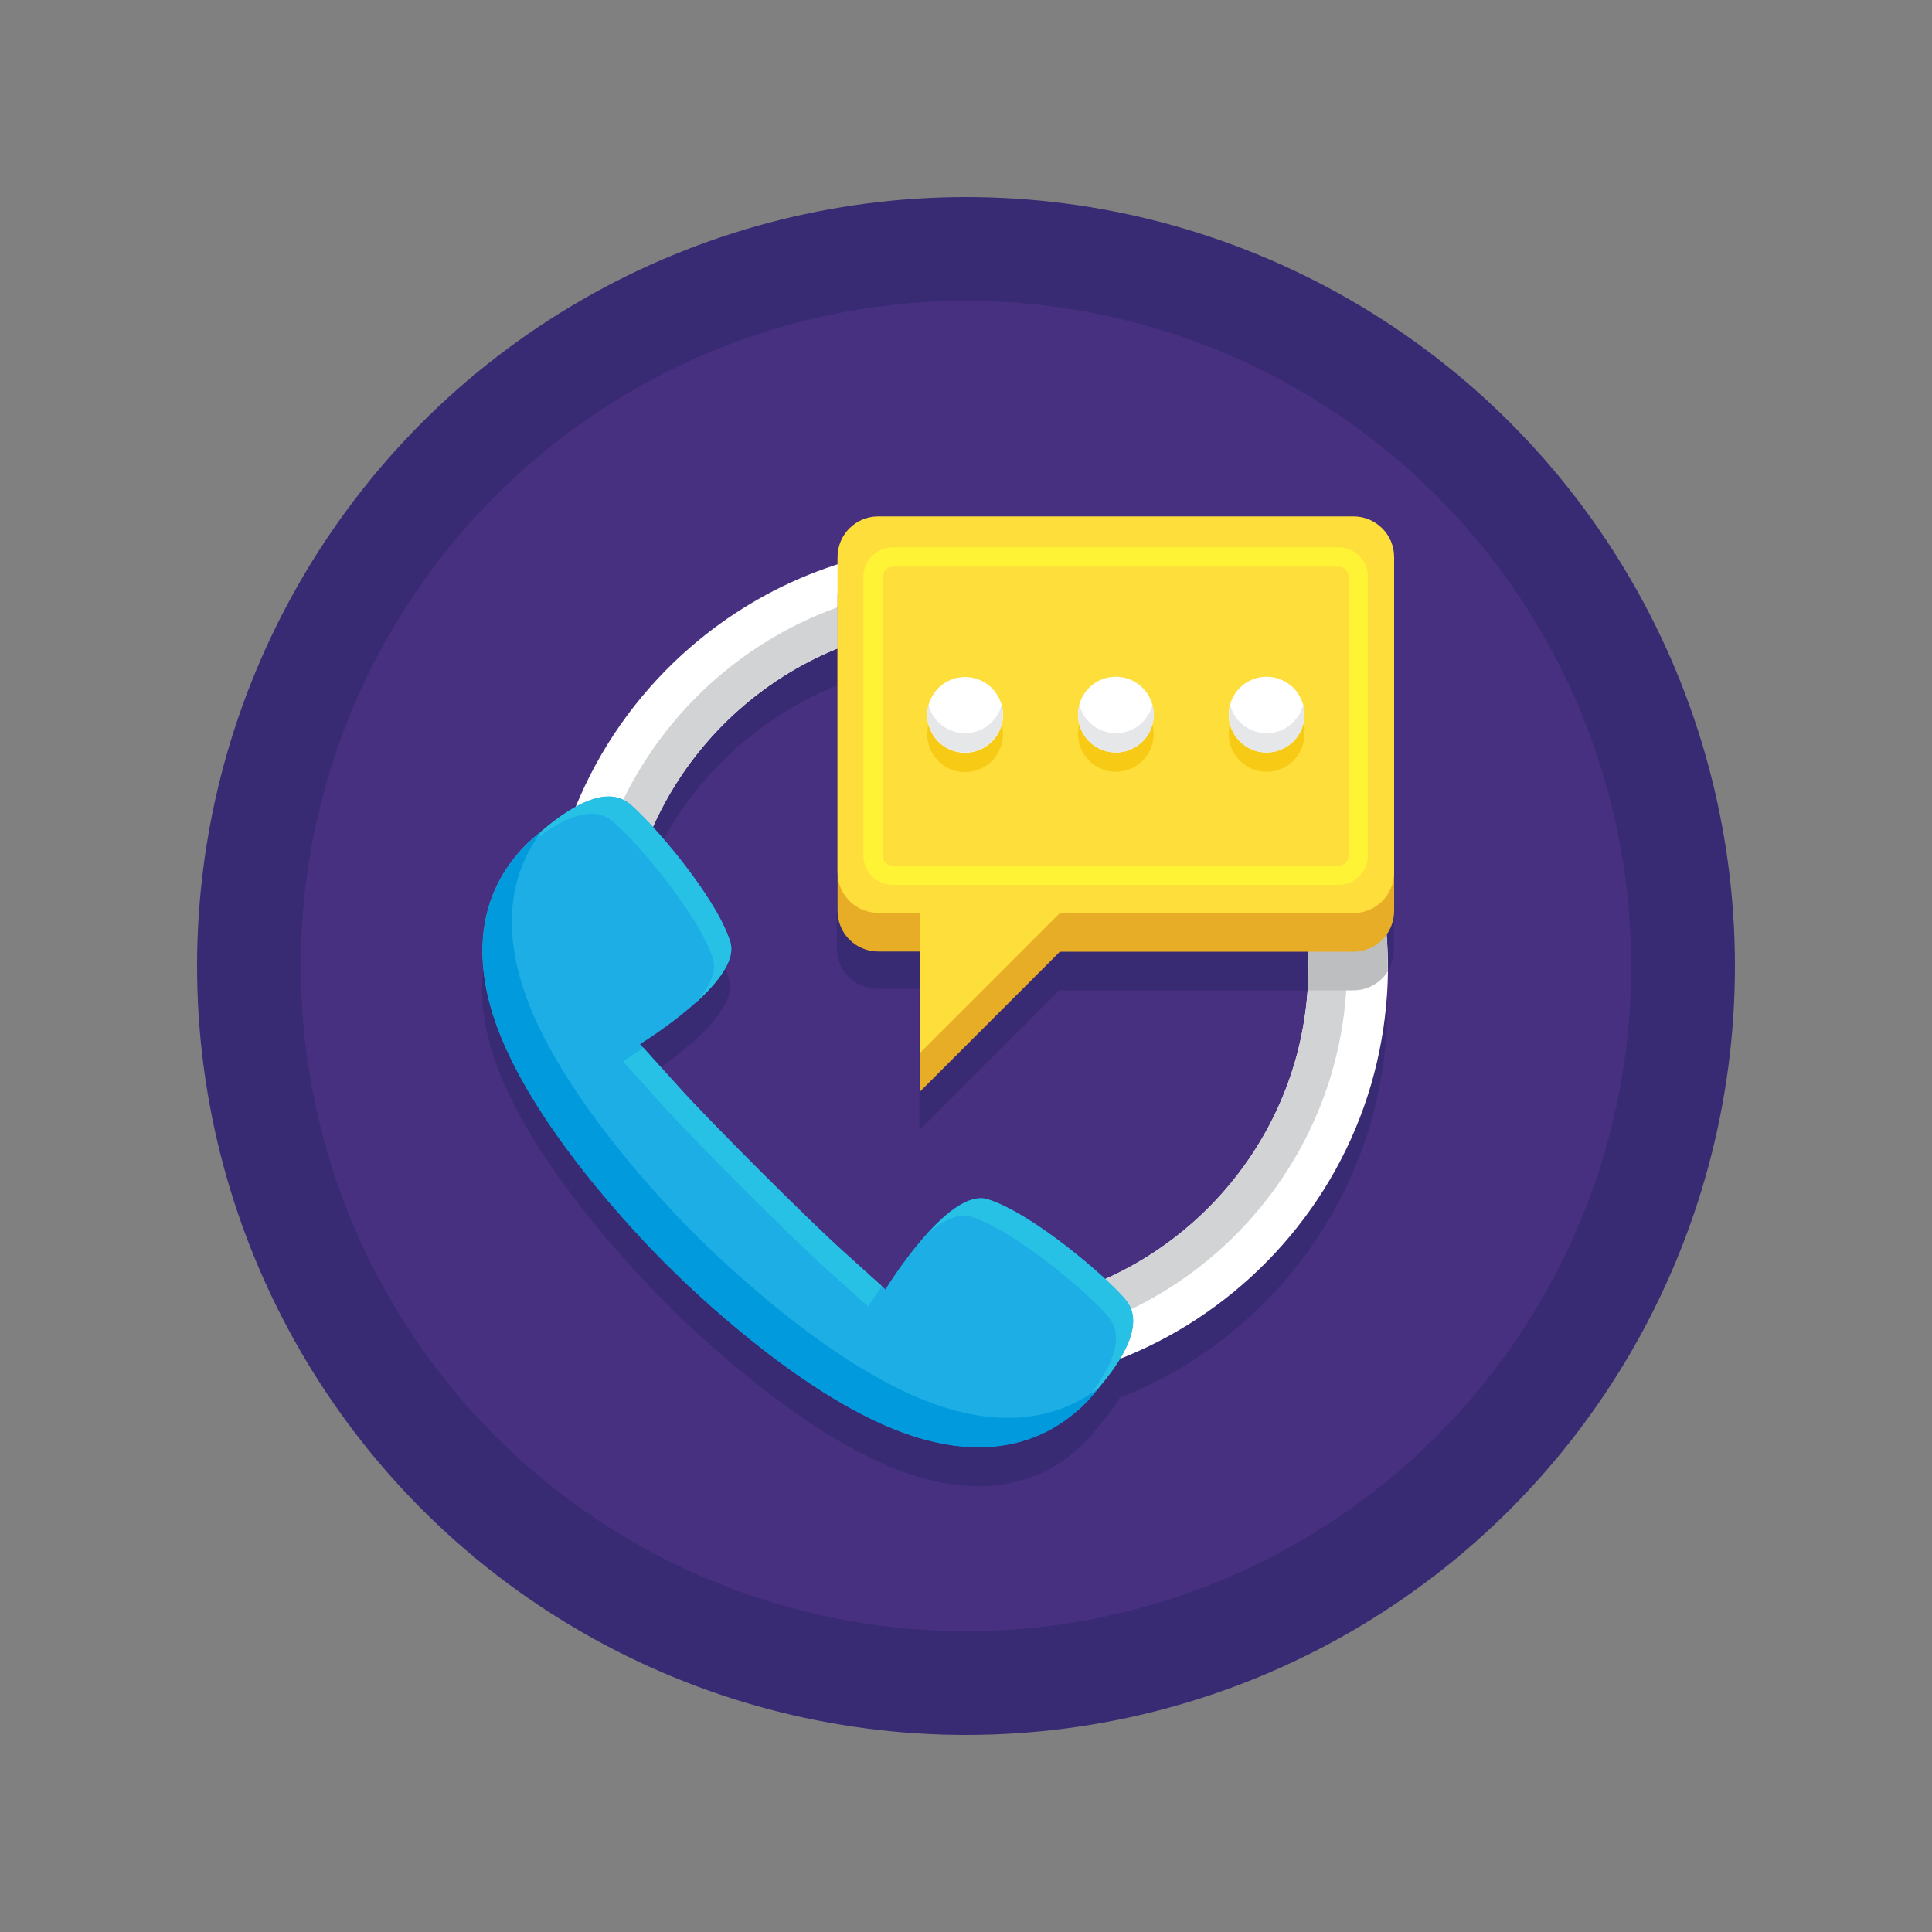
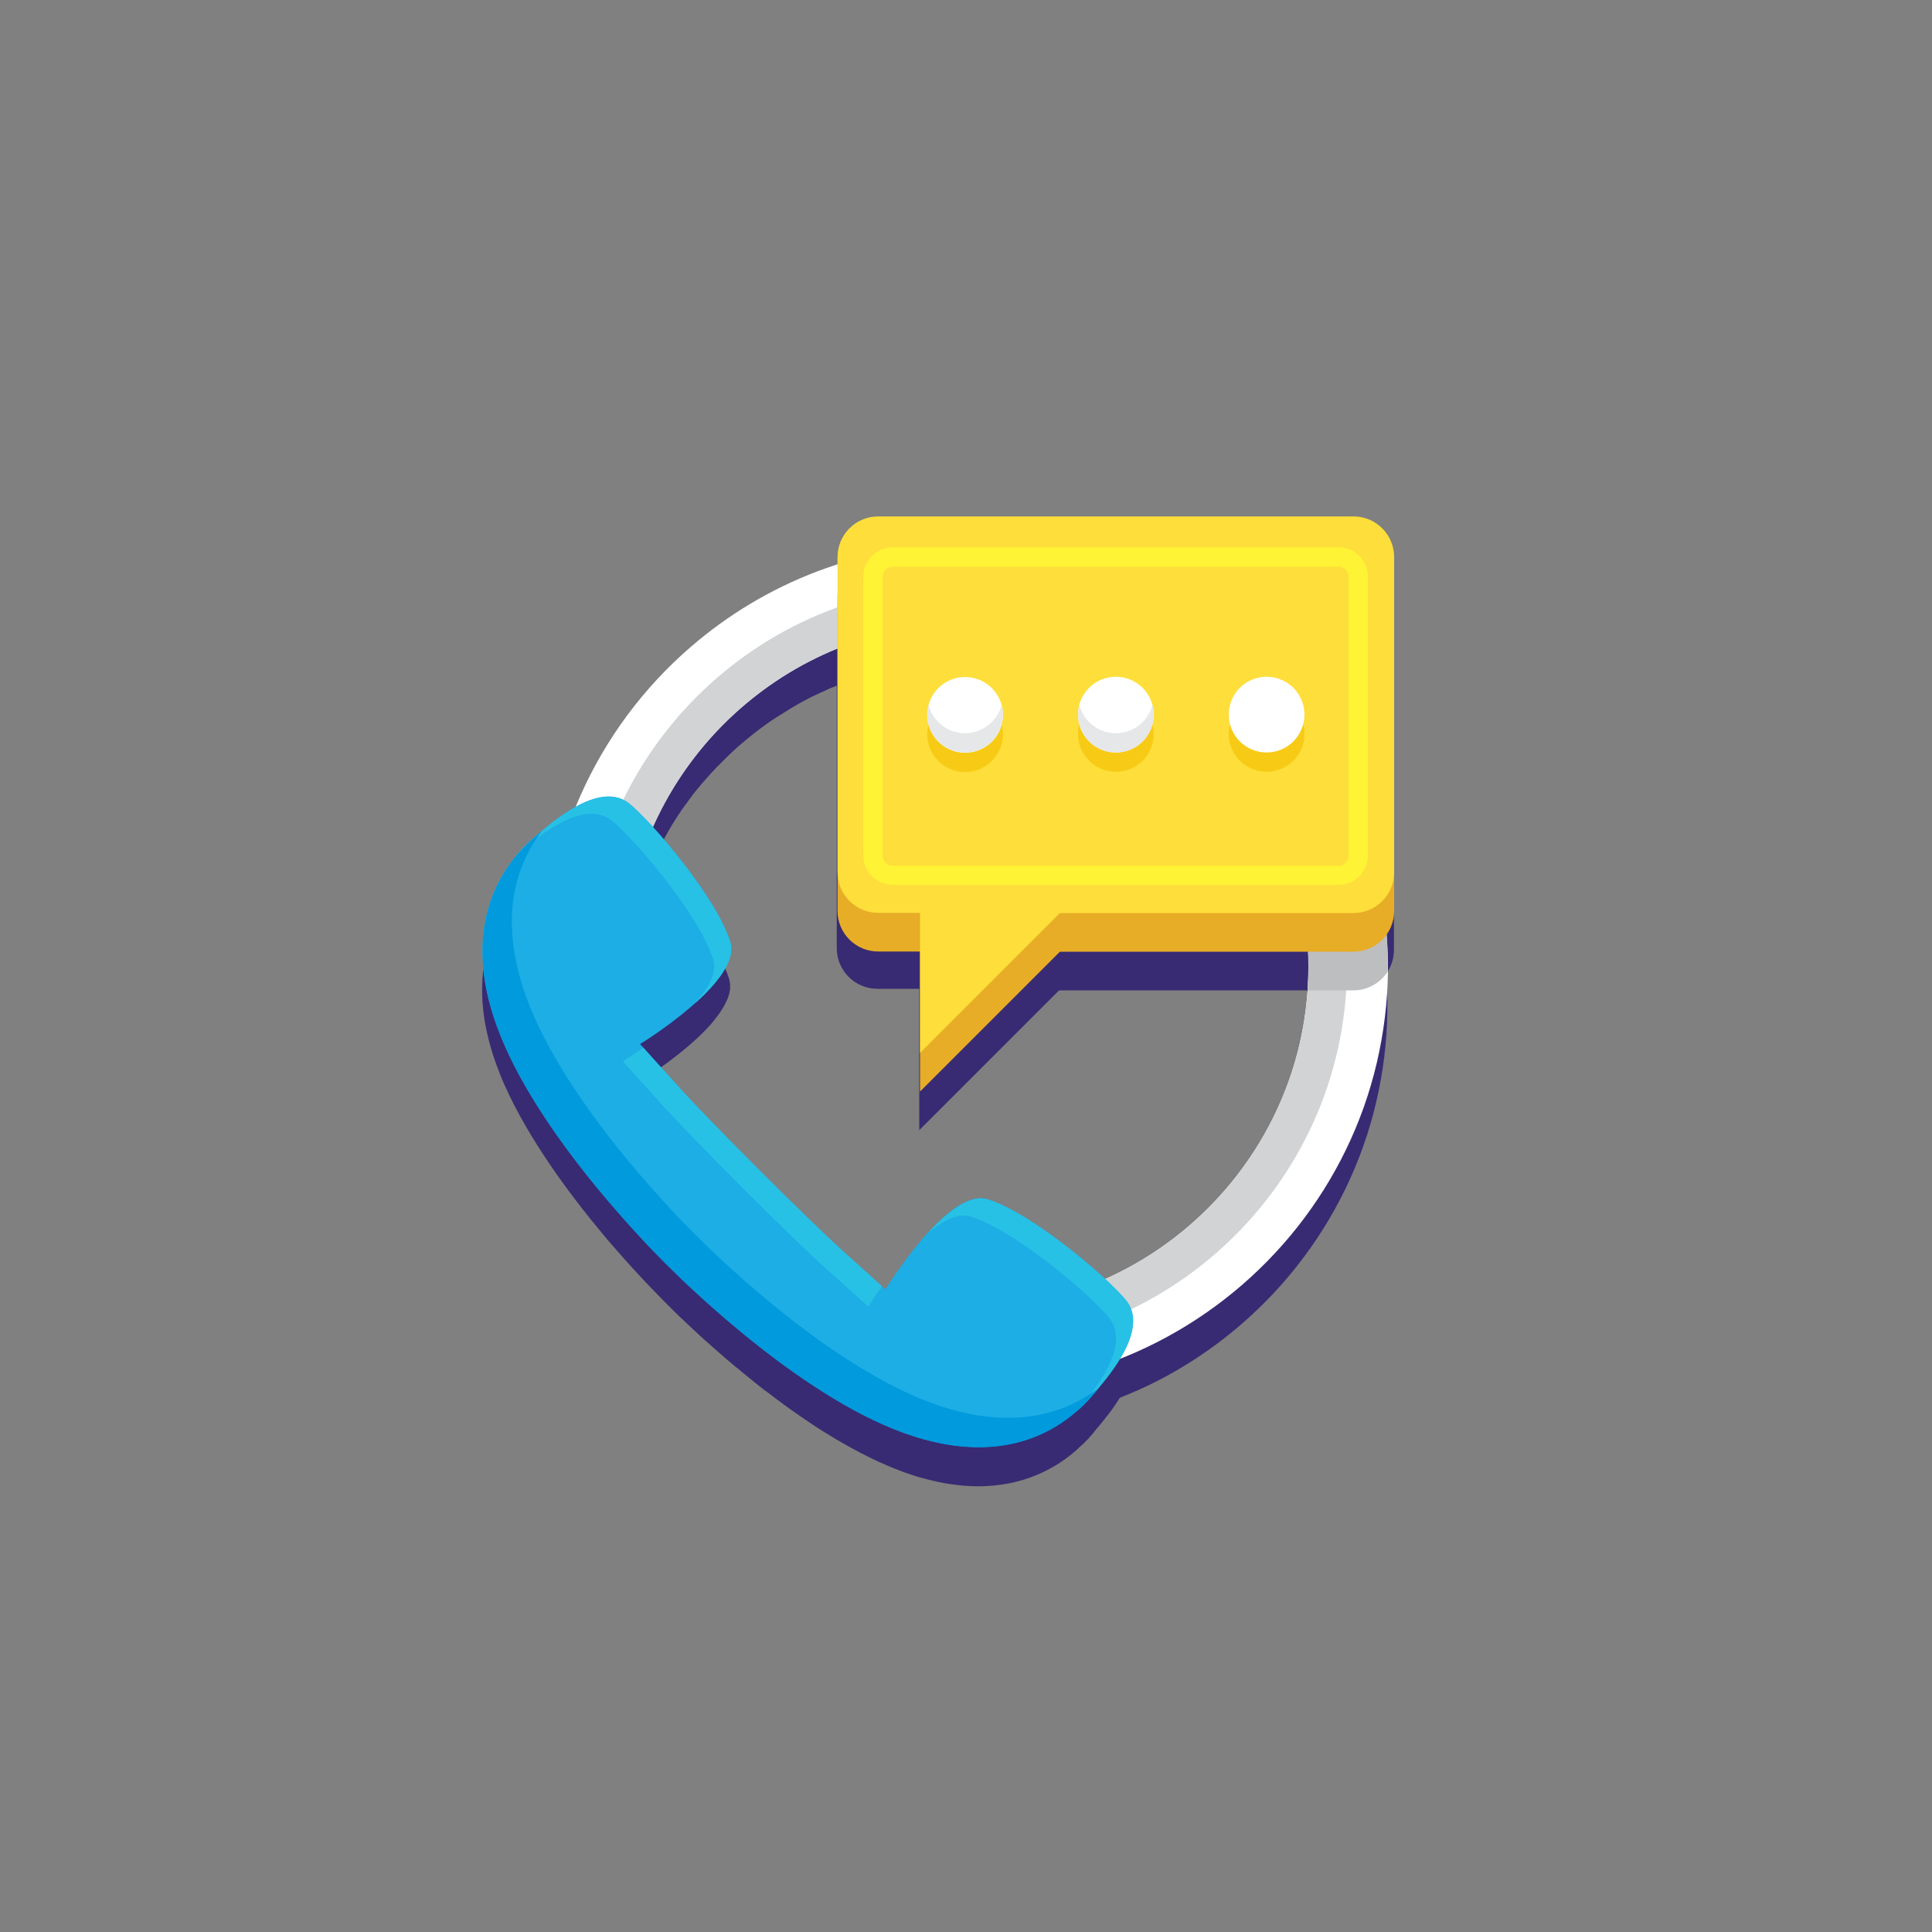
<svg xmlns="http://www.w3.org/2000/svg" viewBox="0 0 1000 1000" xml:space="preserve">
  <rect x="0" y="0" width="1000" height="1000" fill="#808080" stroke="none" />
  <switch>
    <g>
-       <circle fill="#382B73" cx="500" cy="500" r="398" />
-       <circle fill="#473080" cx="500" cy="500" r="344.3" />
      <path fill="#382B73" d="M700.6 287.3h-246c-11.7 0-21.1 9.4-21.1 21.1v3.6c-28.2 9-53.9 23.7-75.9 42.6-24.5 21.1-44.2 47.5-57.4 77.4-.8 1.9-1.6 3.7-2.4 5.6-1.1.6-2.1 1.2-3.2 1.9l-.9.6c-5.6 3.6-10.4 7.6-13.2 10l-.1.1-.2.2c-.1.1-.2.1-.3.2l-.1.1c-.3.3-.7.6-1.1.9-.2.2-.4.3-.6.5-.4.4-.9.7-1.4 1.2-.1.1-.3.2-.4.4-.1 0-.1.1-.2.1l-.1.1-.1.1-.6.6c-.1 0-.1.1-.2.1l-.2.2c-.2.1-.3.3-.5.4l-.1.1-.2.2c-.5.4-.9.9-1.4 1.3l-1 1-.2.2-.7.7-.2.2c-.2.2-.5.5-.7.8l-.2.2-.2.2c-.2.2-.4.5-.7.7l-.1.1c-1.4 1.5-2.8 3.2-4.2 5.1-9.6 12.8-18.7 33.4-13.4 63.6.9 5.2 2.3 10.6 4.1 16.4 1.1 3.4 2.4 6.9 3.8 10.4.7 1.7 1.4 3.5 2.2 5.2 12.4 27.8 33.1 55.9 51 77.3 2.2 2.7 4.4 5.2 6.6 7.7.8.9 1.6 1.8 2.3 2.6l2.4 2.7c.5.6 1 1.1 1.5 1.7 1.5 1.7 2.9 3.2 4.3 4.7 1.8 2 3.6 3.9 5.2 5.6.8.8 1.5 1.6 2.3 2.4l.1.1c2.6 2.7 4.7 4.9 6.3 6.5l.7.7.6.6.6.6.7.7c1.6 1.6 3.8 3.8 6.5 6.4.4.4.8.7 1.2 1.1 1.6 1.5 3.4 3.2 5.3 5 1 .9 2 1.8 3 2.8 2.1 1.9 4.3 3.9 6.6 5.9 2.3 2.1 4.8 4.2 7.3 6.4l3.9 3.3c1 .9 2.1 1.7 3.2 2.6 1 .8 2 1.7 3 2.5 1.4 1.1 2.8 2.3 4.3 3.5 1.5 1.2 2.9 2.3 4.4 3.5.7.6 1.5 1.2 2.3 1.7 1.5 1.2 3.1 2.3 4.6 3.5 5.4 4.1 11.1 8.1 16.9 12 .8.6 1.7 1.1 2.5 1.7 2.5 1.6 5 3.3 7.6 4.8 2.5 1.6 5.1 3.1 7.7 4.6 12 6.9 24.4 12.8 36.4 16.7 3.8 1.2 7.5 2.2 11.1 3 1.8.4 3.5.8 5.3 1.1 1.6.3 3.2.5 4.8.7.2 0 .4.1.6.1 1.5.2 3 .3 4.4.5h.4c2.3.2 4.6.3 6.8.3 25 .1 41.7-10.2 51.7-19.1l.1-.1.9-.9.2-.2c.3-.2.5-.5.8-.7l.2-.2c.3-.2.5-.5.8-.7l.1-.1 2.5-2.5.1-.1c.2-.2.4-.4.6-.7 0-.1.1-.1.1-.2l.6-.6.1-.1c.2-.2.4-.5.6-.7.4-.5.8-.9 1.1-1.3v-.1c.2-.2.3-.4.4-.5l.1-.1c.1-.2.3-.3.4-.5l.1-.1c.1-.2.3-.3.4-.5.1-.1.2-.3.4-.4 2.5-3.1 7.4-8.8 11.4-15.4 6.5-2.6 12.9-5.4 19.2-8.6 56.5-28.9 98.9-81.6 113.6-144.8 3.5-15.1 5.5-30.8 5.7-46.9v-2.9c0-5.5-.2-10.9-.6-16.3 2.5-3.5 4-7.7 4-12.3v-183c.2-11.9-9.3-21.4-20.9-21.4zm-31.8 286.9c-.1.3-.2.7-.3 1-.4 1.3-.8 2.5-1.3 3.8l-.3.9c-.5 1.4-1 2.8-1.6 4.2 0 .1-.1.2-.1.4-1.2 3.1-2.5 6.1-3.9 9.1l-.3.6c-.6 1.2-1.2 2.5-1.8 3.7-.2.3-.3.7-.5 1-.6 1.1-1.1 2.2-1.7 3.3-.2.4-.4.7-.6 1-.6 1.1-1.2 2.3-1.9 3.4-.2.3-.3.6-.5.8-1.6 2.8-3.3 5.6-5.1 8.4v.1c-.8 1.3-1.7 2.6-2.6 3.9-.2.3-.4.5-.6.8-.7 1-1.4 2.1-2.2 3.1-.2.3-.5.7-.7 1-.7 1-1.5 2-2.2 2.9-.2.3-.5.6-.7.9-.8 1.1-1.7 2.1-2.5 3.2-.1.2-.3.4-.4.5-2.1 2.5-4.2 5-6.4 7.4-.1.2-.3.3-.4.4-.9 1-1.9 2-2.8 3l-.8.8-2.6 2.6c-.3.3-.6.6-.9.8-.9.9-1.8 1.7-2.7 2.6-.3.2-.5.5-.8.7l-3.3 3-.2.2c-2.4 2.1-4.9 4.2-7.5 6.2-.3.2-.5.4-.8.6-1 .8-2 1.5-3 2.2-.4.3-.7.5-1.1.8-.9.7-1.9 1.4-2.9 2-.4.3-.7.5-1.1.8-1 .7-2 1.4-3 2l-.9.6c-2.7 1.7-5.4 3.4-8.2 5-.3.2-.6.3-.9.5-1.1.6-2.1 1.2-3.2 1.8-.5.3-.9.5-1.4.7-.9.5-1.8 1-2.8 1.4-.5.3-1.1.5-1.6.8-.9.4-1.8.9-2.7 1.3-.6.3-1.1.5-1.7.8-.5.2-1 .5-1.5.7-9-8.3-21.6-18.7-34.1-27.1-2.3-1.6-4.7-3.1-7-4.5-1.8-1.1-3.5-2.1-5.3-3.1-5.2-2.9-10.1-5.2-14.5-6.5-.3-.1-.6-.2-.9-.2-.1 0-.2 0-.3-.1-.2 0-.4-.1-.6-.1h-.4c-.2 0-.4 0-.6-.1h-2.4c-.2 0-.4 0-.6.1-.2 0-.3 0-.5.1-.2 0-.4.1-.6.1-.2 0-.3.1-.5.1s-.4.1-.6.1c-.2 0-.3.1-.5.1-.2.1-.4.1-.6.2-.2.1-.3.1-.5.2s-.4.1-.6.2c-.2.1-.3.1-.5.2l-.6.3c-.2.1-.3.1-.5.2s-.5.2-.7.3c-.3.1-.6.3-.8.4-.2.1-.4.2-.5.3l-.6.3c-.2.1-.3.2-.5.3-.2.1-.4.2-.6.4-.2.1-.3.2-.5.3-.2.1-.4.3-.6.4-.2.1-.3.2-.5.3-.2.1-.4.3-.6.4-.1.1-.3.2-.4.3-.2.2-.4.3-.6.5-.1.1-.3.2-.4.3-.2.2-.4.3-.7.5-.1.1-.3.2-.4.3-.2.2-.5.4-.7.5l-.3.3c-.2.2-.5.4-.7.6-.1.1-.2.2-.3.2-.3.2-.5.5-.8.7-.1 0-.1.1-.2.1-2.3 2-4.6 4.3-6.8 6.7-.3.3-.6.7-.9 1-.3.3-.6.7-.9 1-11.9 13.2-21.3 28.6-21.3 28.6l-1.9-1.7c-.4-.4-1-.9-1.6-1.5 0 0-.1 0-.1-.1-.2-.2-.4-.3-.6-.5-.8-.7-1.7-1.5-2.8-2.5l-.3-.3c-3.2-2.9-7.9-7.1-14.7-13.2-.6-.5-1.2-1-1.8-1.6-.6-.6-1.3-1.2-2-1.8-2.7-2.5-5.9-5.5-9.4-8.9-1.7-1.7-3.5-3.4-5.4-5.2-1.9-1.9-4-3.8-6-5.9-6-5.9-12.4-12.2-18.8-18.6-4.3-4.3-8.5-8.6-12.6-12.7-2.1-2.1-4.1-4.1-6-6.1-2.9-3-5.8-5.9-8.4-8.7-6.2-6.4-11.4-11.9-14.9-15.8-5.5-6.1-9.4-10.5-12.3-13.7-2.9-3.2-4.7-5.2-5.7-6.4l-1.7-1.9s23.6-14.4 37.4-30.1c0-.1.1-.1.1-.2.2-.3.5-.5.7-.8.1-.1.2-.2.2-.3.2-.2.4-.5.6-.7.1-.1.2-.2.3-.4.2-.2.4-.4.5-.7.1-.1.2-.3.3-.4.2-.2.3-.4.5-.6.1-.1.2-.3.3-.4.2-.2.3-.4.5-.6.1-.2.2-.3.3-.5.1-.2.3-.4.4-.6.1-.2.2-.3.3-.5.1-.2.3-.4.4-.6.1-.2.2-.3.3-.5.1-.2.2-.4.4-.6.1-.2.2-.3.3-.5.1-.2.2-.4.3-.5l.3-.6.3-.6c.1-.3.3-.6.4-.9.1-.1.1-.3.2-.4l.3-.6c.1-.2.1-.3.2-.5s.2-.4.2-.6c.1-.2.1-.3.2-.5s.1-.4.2-.6c0-.2.1-.3.1-.5.1-.2.1-.4.2-.6 0-.2.1-.3.1-.5s.1-.4.1-.6c0-.1.1-.3.1-.4 0-.2.1-.4.1-.6v-2.4c0-.2 0-.4-.1-.6v-.4c0-.2-.1-.4-.1-.7 0-.1 0-.2-.1-.3-.1-.3-.2-.6-.2-.9-2.5-8-8.1-17.9-14.8-27.8-7.9-11.6-17.3-23.1-25.2-31.8.1-.2.2-.5.3-.7.3-.7.7-1.5 1-2.2.3-.6.6-1.2.8-1.8l1.2-2.4c.5-1 1-1.9 1.5-2.9.4-.8.9-1.7 1.3-2.5.3-.6.7-1.2 1-1.8.4-.7.7-1.3 1.1-2 .4-.6.7-1.2 1.1-1.9.4-.6.8-1.3 1.1-1.9.4-.6.8-1.2 1.2-1.9.4-.6.8-1.2 1.2-1.9l1.2-1.8 1.2-1.8c.4-.6.8-1.2 1.3-1.8.4-.6.8-1.2 1.3-1.8.4-.6.9-1.2 1.3-1.8.4-.6.9-1.2 1.3-1.8.4-.6.9-1.2 1.3-1.7.5-.6.9-1.2 1.4-1.7.4-.6.9-1.1 1.4-1.7.5-.6.9-1.2 1.4-1.7.5-.5.9-1.1 1.4-1.6.5-.6 1-1.1 1.5-1.7.5-.5.9-1 1.4-1.6.5-.6 1-1.1 1.6-1.7.5-.5.9-1 1.4-1.5.5-.6 1.1-1.2 1.7-1.7l1.4-1.4 1.8-1.8 1.3-1.3c.6-.6 1.3-1.2 1.9-1.8.4-.4.9-.8 1.3-1.2.5-.5 1-.9 1.5-1.4.5-.4 1-.9 1.5-1.3.6-.5 1.1-1 1.7-1.4.5-.4.9-.8 1.4-1.2l1.8-1.5c.5-.4.9-.7 1.4-1.1.6-.5 1.2-1 1.9-1.5.4-.3.9-.7 1.3-1 .6-.5 1.3-1 1.9-1.4.4-.3.9-.6 1.3-1 .7-.5 1.3-1 2-1.4.4-.3.9-.6 1.3-.9.7-.5 1.4-1 2.1-1.4.4-.3.8-.5 1.3-.8.7-.5 1.5-1 2.2-1.4.4-.2.7-.5 1.1-.7l2.4-1.5c.2-.1.4-.2.6-.4 3.1-1.9 6.3-3.7 9.6-5.4.1 0 .2-.1.2-.1.9-.5 1.9-1 2.9-1.4.3-.1.5-.3.8-.4.9-.4 1.9-.9 2.8-1.3.3-.1.6-.3.9-.4.9-.4 1.9-.8 2.8-1.3.3-.1.6-.3.9-.4l3-1.2c.2-.1.3-.1.5-.2v135.8c0 11.7 9.4 21.1 21.1 21.1h21.6V585l72.4-72.4h128.5c0 .5 0 1 .1 1.6v1.2c0 1.6.1 3.1.1 4.7 0 1.9 0 3.8-.1 5.7 0 .5 0 1-.1 1.4-.1 1.5-.1 3.1-.2 4.6 0 .4-.1.8-.1 1.3l-.3 3c0 .5-.1 1.1-.1 1.6-.1 1.1-.2 2.2-.4 3.2-.1.5-.1.9-.2 1.4-.2 1.3-.4 2.7-.6 4 0 .2-.1.4-.1.6-.2 1.5-.5 3.1-.8 4.6 0 .1 0 .2-.1.3-.3 1.4-.5 2.8-.8 4.2-.1.3-.1.7-.2 1-.3 1.2-.5 2.4-.8 3.5-.1.4-.2.7-.3 1.1-.3 1.1-.6 2.3-.9 3.4-.1.3-.2.7-.3 1-.3 1.2-.6 2.3-1 3.5-.1.3-.2.5-.2.8.3 1.3-.1 2.6-.5 3.9z" />
      <g>
        <path fill="#FFF" d="M712.9 451.4c-3.1-13.6-7.5-26.8-13-39.3-14-31.8-35.5-59.7-62.1-81.4-25.4-20.7-55.4-35.8-88.3-43.4-15.9-3.7-32.4-5.6-49.4-5.6-54.4 0-104.2 20-142.4 53-24.5 21.1-44.2 47.5-57.4 77.4-5.5 12.5-9.9 25.7-13 39.3-3.6 15.6-5.5 31.9-5.5 48.6 0 17.1 2 33.8 5.7 49.8 14.8 63.2 57.1 116 113.6 144.8 29.7 15.2 63.4 23.8 99 23.8s69.3-8.6 99-23.8c56.5-28.9 98.9-81.6 113.6-144.8 3.5-15.1 5.5-30.8 5.7-46.9V500c-.1-16.7-2-33-5.5-48.6zm-42.7 98.4c-15.4 52.7-54.8 95.3-105.4 115.3-20.1 7.9-41.9 12.3-64.8 12.3s-44.7-4.3-64.8-12.3c-50.6-19.9-90-62.6-105.4-115.3-4.6-15.8-7.1-32.5-7.1-49.8 0-51.6 22.1-98.1 57.4-130.5 15.5-14.2 33.5-25.8 53.3-33.8 20.5-8.4 43-13 66.5-13 46.7 0 89.3 18.2 121 47.8 34.6 32.4 56.3 78.5 56.3 129.5 0 4.2-.2 8.4-.4 12.5-.9 12.9-3.1 25.3-6.6 37.3z" />
        <path fill="#D1D3D4" d="M500 302.8c-108.7 0-197.2 88.4-197.2 197.2S391.3 697.2 500 697.2 697.2 608.7 697.2 500 608.7 302.8 500 302.8zm0 374.5c-97.8 0-177.3-79.5-177.3-177.3S402.2 322.7 500 322.7 677.3 402.2 677.3 500 597.8 677.3 500 677.3z" />
        <path fill="#1CAEE4" d="M568.4 718.6c6.3-7.5 26.2-31 14.4-45.6-9.3-11.5-48.3-45-71.6-52.3-20.5-6.4-52.9 46.7-52.9 46.7l-21.9-19.7c-8.9-8-26.3-24.9-43.4-42-17.1-17.1-34-34.4-42-43.4l-19.7-21.9s53.1-32.4 46.7-52.9c-7.3-23.4-40.8-62.3-52.3-71.6-14.6-11.8-38.1 8.2-45.6 14.4-7.5 6.3-44.4 34.4-24.7 95.7 17.6 55 77.2 116.1 89.2 128.1s73 71.6 128.1 89.2c61.4 19.7 89.5-17.2 95.7-24.7z" />
        <g fill="#27C1E6">
          <path d="M333 542.3c-6.2 4.3-10.6 7-10.6 7l19.7 21.9c8 8.9 24.9 26.3 42 43.4 17.1 17.1 34.4 34 43.4 42l21.9 19.7s2.7-4.4 7.1-10.6c-2.4-2.1-7.8-7-20-18-8.9-8-26.3-24.9-43.4-42-17.1-17.1-34-34.4-42-43.4-11.1-12.2-16-17.6-18.1-20zM271.2 439.3c7.5-6.3 31-26.2 45.6-14.4 11.5 9.3 45 48.3 52.3 71.6 2.1 6.8-2.3 14.9-9.2 22.7 11.3-10.2 21-22.1 18.1-31.6-7.3-23.4-40.8-62.3-52.3-71.6-14.6-11.8-38.1 8.2-45.6 14.4-2.2 1.9-7.1 5.7-12.3 11.7 1.5-1.2 2.6-2.1 3.4-2.8zM582.9 673.1c-9.3-11.5-48.3-45-71.6-52.3-9.5-2.9-21.4 6.8-31.6 18.1 7.8-6.8 15.9-11.3 22.7-9.2 23.4 7.3 62.3 40.8 71.6 52.3 11.8 14.6-8.2 38.1-14.4 45.6-.7.8-1.6 2-2.8 3.3 6-5.2 9.9-10 11.7-12.3 6.2-7.5 26.2-31 14.4-45.5z" />
        </g>
        <path fill="#009ADD" d="M487.9 728.2c-55-17.6-116.1-77.2-128.1-89.2s-71.6-73-89.2-128.1c-12.8-40-1.6-65.9 9.9-80.8l-.3.3c-7.5 6.3-44.4 34.4-24.7 95.7 17.6 55 77.2 116.1 89.2 128.1s73 71.6 128.1 89.2c61.3 19.7 89.4-17.2 95.7-24.7l.3-.3c-15 11.4-40.9 22.6-80.9 9.8z" />
        <path fill="#BCBEC0" d="M718.3 500v2.9c-3.8 5.8-10.3 9.7-17.7 9.7h-23.7c.3-4.1.4-8.3.4-12.5 0-51-21.7-97.1-56.3-129.5-31.7-29.6-74.3-47.8-121-47.8-23.5 0-46 4.6-66.5 13v-27.3c0-11.6 9.4-21.1 21.1-21.1h94.8c32.9 7.6 63 22.7 88.3 43.4 26.6 21.7 48.1 49.6 62.1 81.4 5.5 12.5 9.9 25.7 13 39.3 3.6 15.5 5.5 31.8 5.5 48.5z" />
        <path fill="#E7AD27" d="M700.6 287.3h-246c-11.7 0-21.1 9.4-21.1 21.1v163c0 11.7 9.4 21.1 21.1 21.1h21.6V565l72.4-72.4h151.9c11.7 0 21.1-9.4 21.1-21.1v-163c.1-11.7-9.4-21.2-21-21.2z" />
        <path fill="#FEDE3A" d="M700.6 267.3h-246c-11.7 0-21.1 9.4-21.1 21.1v163c0 11.7 9.4 21.1 21.1 21.1h21.6V545l72.4-72.4h151.9c11.7 0 21.1-9.4 21.1-21.1v-163c.1-11.7-9.4-21.2-21-21.2z" />
        <circle transform="rotate(-76.714 499.594 379.944)" fill="#F7CB15" cx="499.5" cy="379.9" r="19.6" />
        <circle transform="rotate(-45.001 577.564 379.94)" fill="#F7CB15" cx="577.6" cy="379.9" r="19.6" />
        <circle transform="rotate(-22.5 655.553 379.916)" fill="#F7CB15" cx="655.6" cy="379.9" r="19.6" />
        <circle transform="rotate(-76.714 499.594 369.943)" fill="#FFF" cx="499.5" cy="369.9" r="19.6" />
        <path fill="#E6E7E8" d="M499.5 379.5c-9.1 0-16.7-6.2-18.9-14.6-.4 1.6-.7 3.3-.7 5 0 10.8 8.8 19.6 19.6 19.6s19.6-8.8 19.6-19.6c0-1.7-.2-3.4-.7-5-2.2 8.4-9.8 14.6-18.9 14.6z" />
        <circle transform="rotate(-45.001 577.564 369.939)" fill="#FFF" cx="577.6" cy="369.9" r="19.6" />
        <path fill="#E6E7E8" d="M577.6 379.5c-9.1 0-16.7-6.2-18.9-14.6-.4 1.6-.7 3.3-.7 5 0 10.8 8.8 19.6 19.6 19.6s19.6-8.8 19.6-19.6c0-1.7-.2-3.4-.7-5-2.2 8.4-9.9 14.6-18.9 14.6z" />
        <circle transform="rotate(-22.5 655.553 369.917)" fill="#FFF" cx="655.6" cy="369.9" r="19.6" />
-         <path fill="#E6E7E8" d="M655.6 379.5c-9.1 0-16.7-6.2-18.9-14.6-.4 1.6-.7 3.3-.7 5 0 10.8 8.8 19.6 19.6 19.6s19.6-8.8 19.6-19.6c0-1.7-.2-3.4-.7-5-2.2 8.4-9.8 14.6-18.9 14.6z" />
        <path fill="#FFF335" d="M692.9 458H462c-8.3 0-15.1-6.8-15.1-15.1V298.4c0-8.3 6.8-15.1 15.1-15.1h230.9c8.3 0 15.1 6.8 15.1 15.1v144.5c0 8.3-6.8 15.1-15.1 15.1zM462 293.4c-2.8 0-5.1 2.3-5.1 5.1V443c0 2.8 2.3 5.1 5.1 5.1h230.9c2.8 0 5.1-2.3 5.1-5.1V298.4c0-2.8-2.3-5.1-5.1-5.1H462z" />
      </g>
    </g>
  </switch>
</svg>